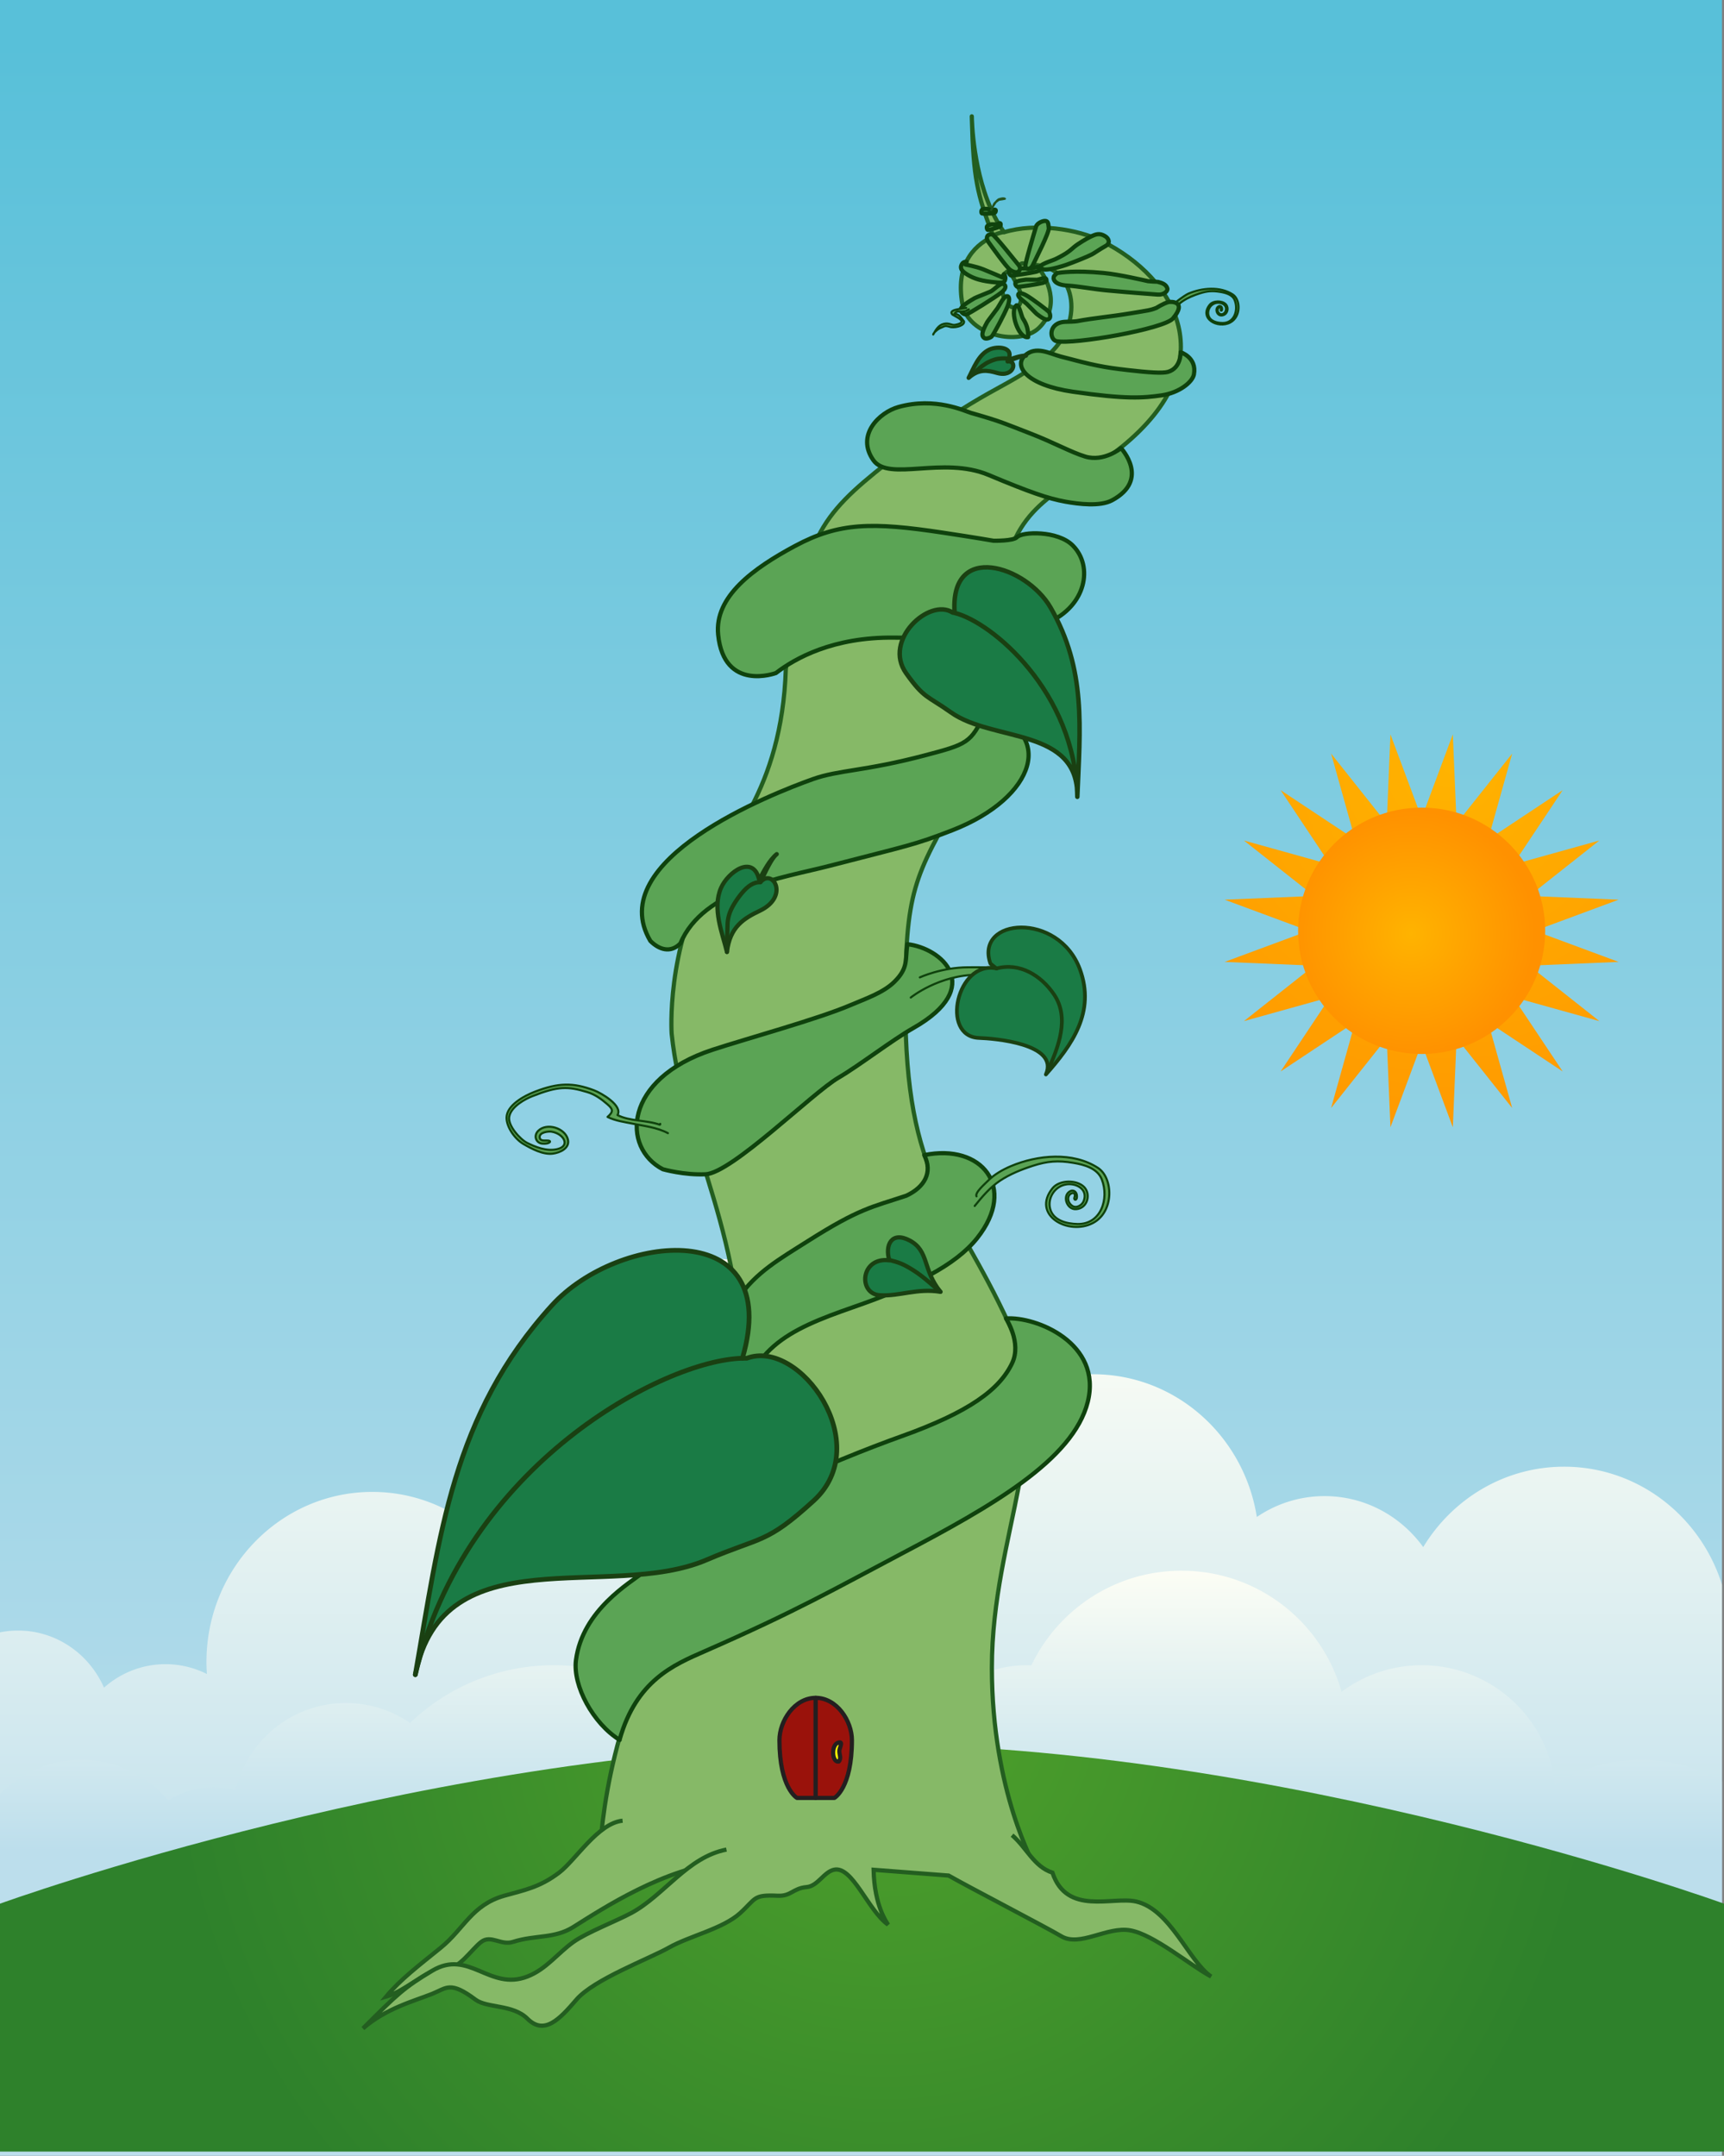
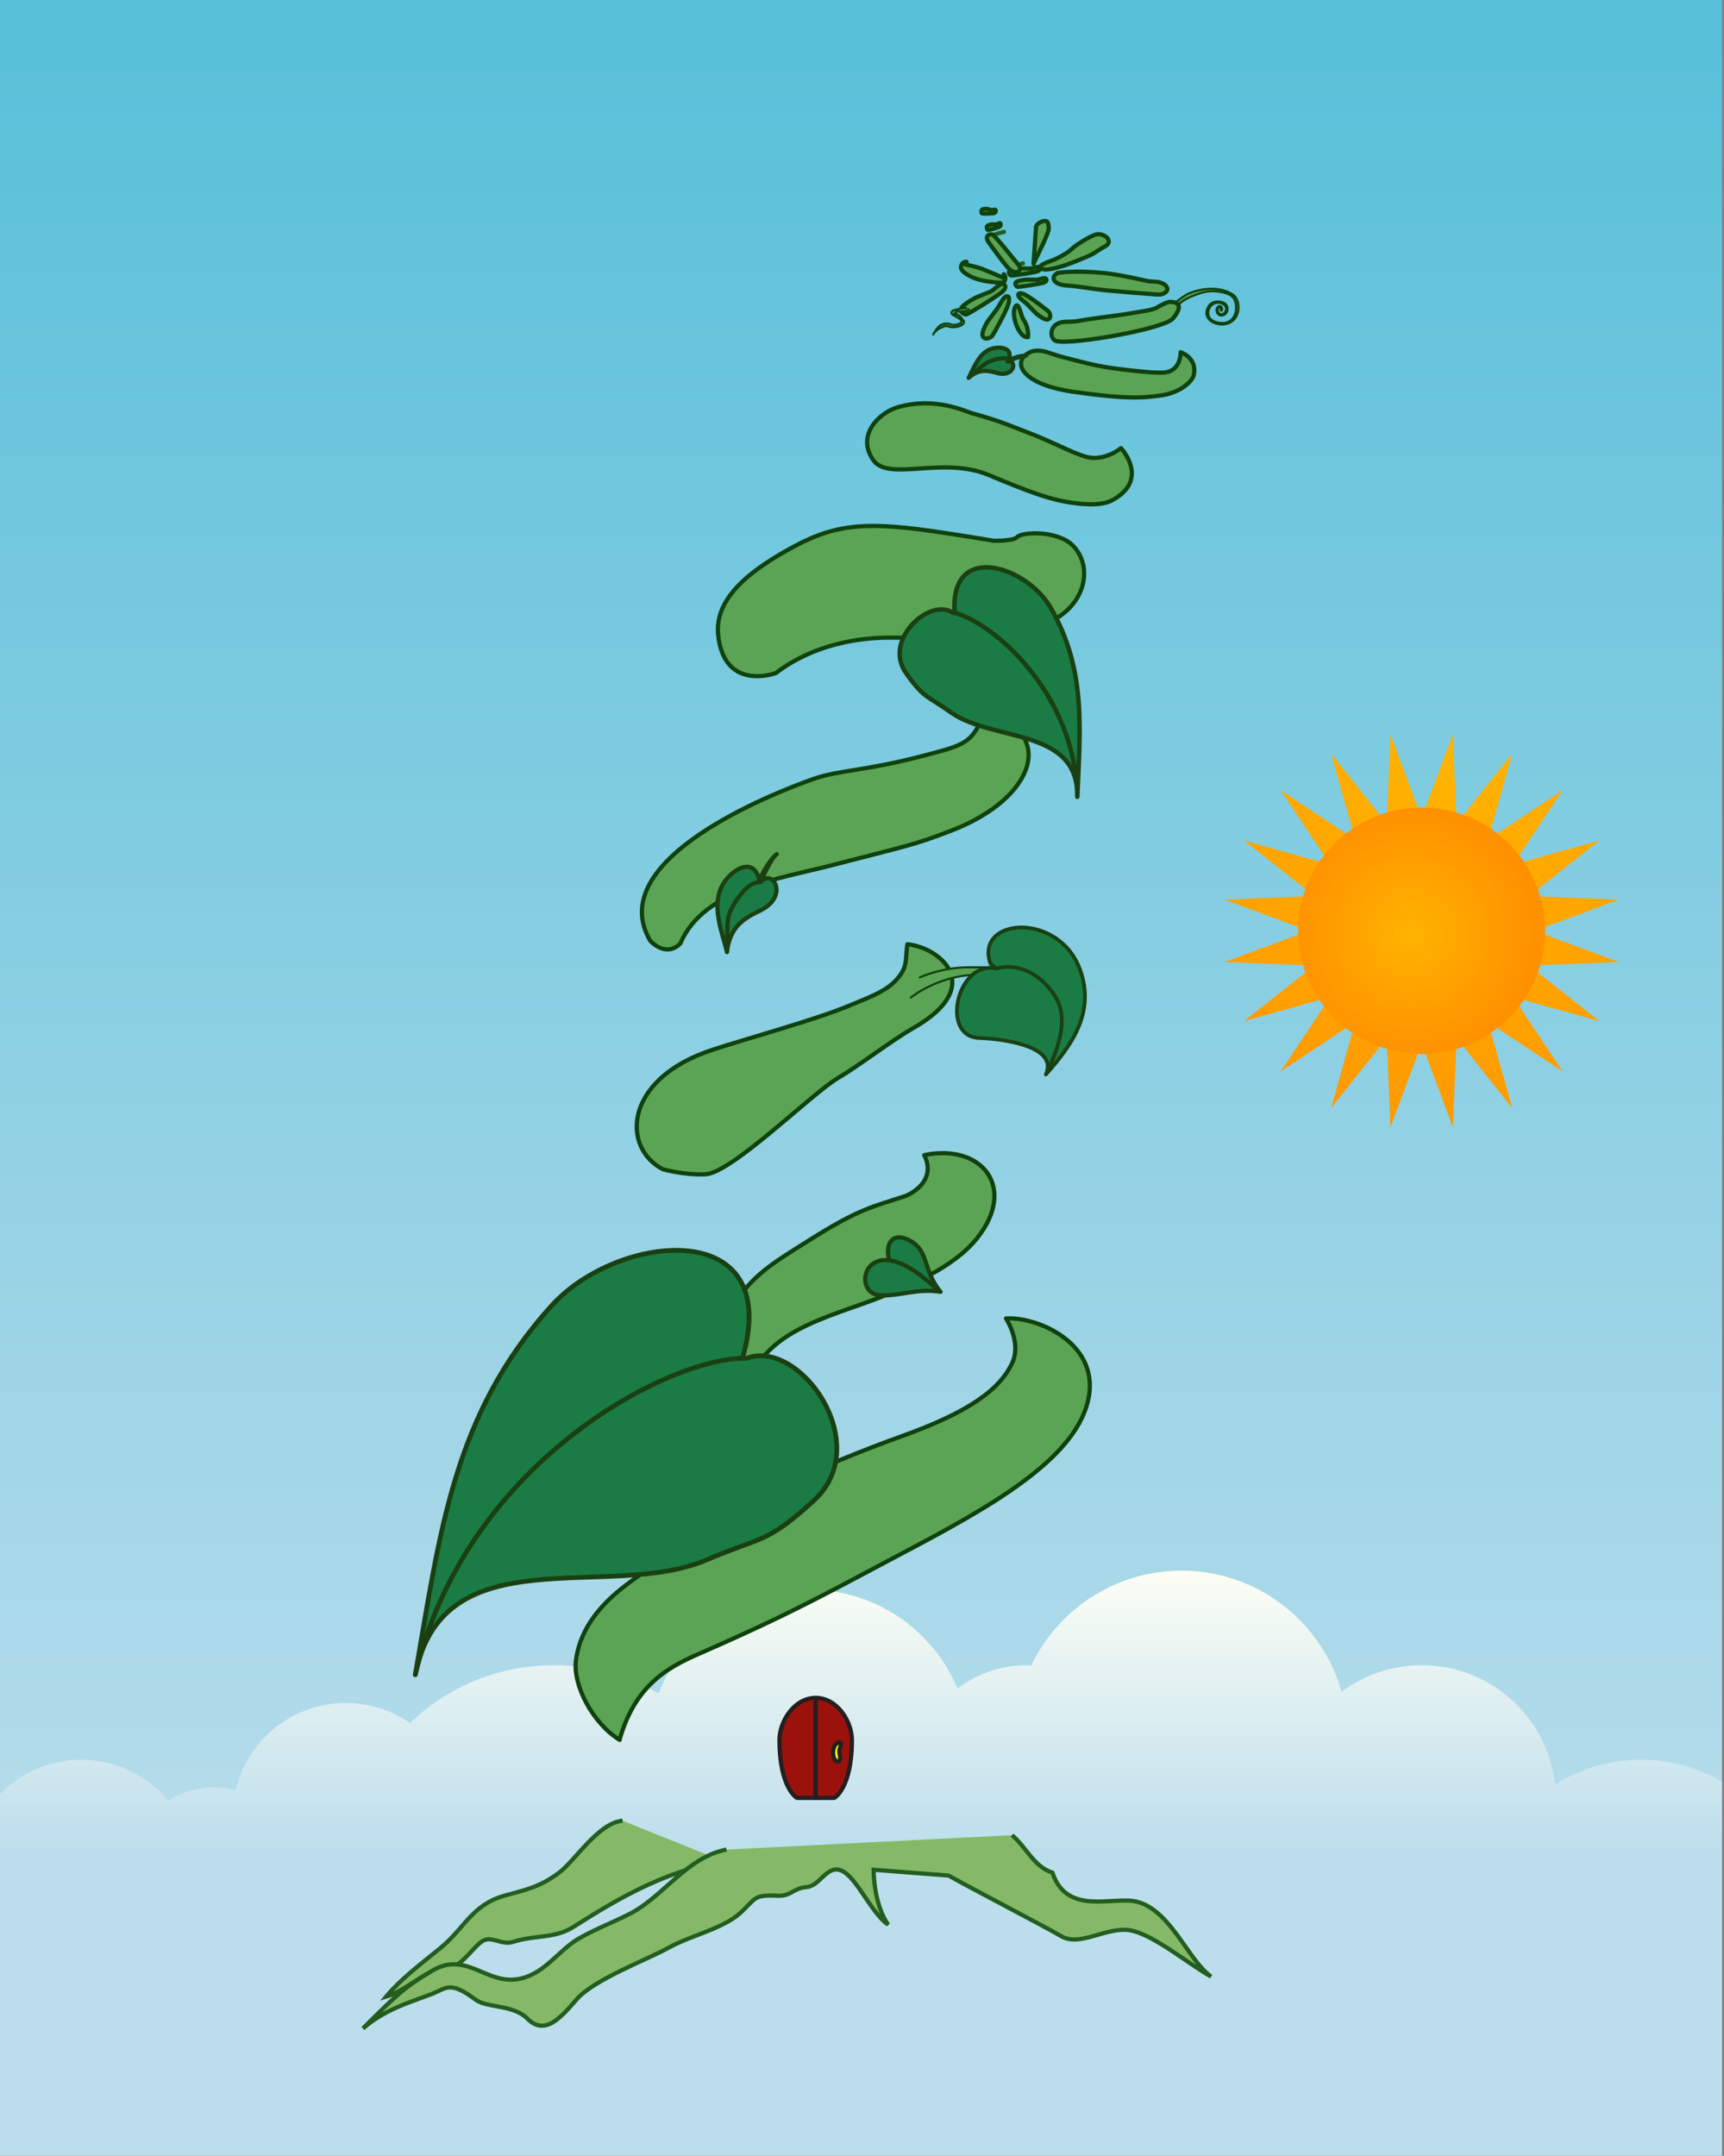
<svg xmlns="http://www.w3.org/2000/svg" viewBox="0 0 820.698 1026.117">
  <rect x="0" y="0" width="820.698" height="1026.117" fill="#808080" stroke="none" />
  <linearGradient id="a" y2="21.139" gradientUnits="userSpaceOnUse" x2="409.87" y1="928.94" x1="409.87">
    <stop offset="0" stop-color="#bcdeec" />
    <stop offset="1" stop-color="#58c0d9" />
  </linearGradient>
  <path fill="url(#a)" d="M0 0h819.75v1026.1H0z" />
  <linearGradient id="b" y2="607.42" gradientUnits="userSpaceOnUse" x2="409.87" y1="966.65" x1="409.87">
    <stop offset=".107" stop-color="#bcdeec" />
    <stop offset="1" stop-color="#fffff5" />
  </linearGradient>
-   <path d="M0 1005.1h819.75V754.26c-10.228-32.576-40.004-56.153-75.16-56.153-28.314 0-53.135 15.297-67.07 38.266-10.66-14.723-27.734-24.266-46.984-24.266-11.914 0-22.988 3.663-32.23 9.938-6.092-38.521-38.654-67.938-77.926-67.938-19.234 0-36.857 7.063-50.555 18.79-11.068-17.928-30.56-29.841-52.775-29.841-6.22 0-12.223.946-17.891 2.682-7.383-26.931-31.483-46.682-60.096-46.682-34.484 0-62.438 28.677-62.438 64.051 0 2.009.102 3.993.278 5.955-.077 0-.152-.006-.229-.006-30.19 0-55.375 21.98-61.179 51.191-11.334-6.453-24.372-10.14-38.253-10.14-43.608 0-78.961 36.266-78.961 81 0 1.911.088 3.8.215 5.678a43.731 43.731 0 00-19.711-4.678c-11.193 0-21.419 4.217-29.276 11.172-7.015-16.014-22.688-27.172-40.912-27.172a43.91 43.91 0 00-8.596.854v228.15z" fill="url(#b)" />
  <linearGradient id="c" y2="741.91" gradientUnits="userSpaceOnUse" x2="409.87" y1="897.98" x1="409.87">
    <stop offset=".107" stop-color="#bcdeec" />
    <stop offset="1" stop-color="#fffff5" />
  </linearGradient>
  <path d="M0 1024.1h819.75V848.07a76.122 76.122 0 00-38.598-10.46 76.12 76.12 0 00-40.889 11.857c-3.484-31.973-30.563-56.858-63.464-56.858-14.299 0-27.499 4.702-38.143 12.642-9.392-33.259-39.941-57.642-76.205-57.642-31.515 0-58.727 18.409-71.479 45.059a54.181 54.181 0 00-2.321-.059c-12.36 0-23.743 4.162-32.844 11.148-11.513-27.682-38.807-47.148-70.655-47.148-32.741 0-60.665 20.575-71.582 49.496-14.657-8.576-31.713-13.496-49.92-13.496-26.556 0-50.669 10.458-68.448 27.478a53.739 53.739 0 00-30.551-9.478c-25.513 0-46.879 17.699-52.526 41.485a40.919 40.919 0 00-10.474-1.36 40.667 40.667 0 00-21.621 6.191c-9.906-11.806-24.763-19.316-41.379-19.316-15.155 0-28.844 6.252-38.651 16.307v170.18z" fill="url(#c)" />
  <radialGradient id="d" gradientUnits="userSpaceOnUse" cy="812.13" cx="420.44" r="341.99">
    <stop offset="0" stop-color="#4fa12b" />
    <stop offset="1" stop-color="#2e812b" />
  </radialGradient>
-   <path d="M820.7 1024.1v-118s-209.36-76-410.35-76S0 906.1 0 906.1v118h820.7z" fill="url(#d)" />
  <radialGradient id="e" gradientUnits="userSpaceOnUse" cy="364.7" cx="774.74" gradientTransform="matrix(.864 0 0 .862 20.794 50.115)" r="204.74">
    <stop offset="0" stop-color="#ffb300" />
    <stop offset="1" stop-color="#f90" />
  </radialGradient>
  <path fill="url(#e)" d="M676.76 389.37l14.85-39.84 1.79 42.46 26.46-33.31-11.46 40.94 35.5-23.53-23.59 35.4 41.05-11.43-33.4 26.39 42.58 1.78-39.95 14.81 39.95 14.81-42.58 1.77 33.4 26.4-41.05-11.43 23.59 35.39-35.5-23.52 11.46 40.93-26.46-33.31-1.79 42.46-14.85-39.83-14.85 39.83-1.78-42.46-26.47 33.31 11.46-40.93-35.49 23.52 23.58-35.39-41.05 11.43 33.41-26.4-42.59-1.77 39.95-14.81-39.95-14.81 42.59-1.78-33.41-26.39 41.05 11.43-23.58-35.4 35.49 23.53-11.46-40.94 26.47 33.31 1.78-42.46z" />
  <radialGradient id="f" gradientUnits="userSpaceOnUse" cy="457.53" cx="753.42" gradientTransform="matrix(.864 0 0 .862 20.794 50.115)" r="68.072">
    <stop offset="0" stop-color="#ffb300" />
    <stop offset="1" stop-color="#ff9100" />
  </radialGradient>
  <path d="M735.57 443.04c0 32.383-26.328 58.638-58.808 58.638-32.481 0-58.808-26.255-58.808-58.638 0-32.388 26.326-58.641 58.808-58.641 32.48 0 58.81 26.25 58.81 58.64z" fill="url(#f)" />
  <g>
-     <path stroke-linejoin="round" d="M462.66 57.002l-.041-1.635c0 .001 0 .582.04 1.635zm71.32 155.72c49.449-40.19 25.609-80.435-9.15-97.814-11.868-5.934-31.748-8.934-46.854-4.369-13.205-18.457-15.055-46.52-15.312-53.529.729 27.531 2.5 35.758 10.093 55.083.047.124.097.24.144.361-10.786 4.994-17.753 14.928-14.812 32.01 2.669 15.507 27.448 20.392 36.48 11.626 8.984-8.713 6.323-20.775-1.193-29.942 18.949 1.617 23.354 28.116 4.715 43.649-19.214 16.011-29.024 13.706-75.471 50.299-33.426 26.337-39.173 35.639-48.538 98.378-1.873 58.058-29.018 83.3-36.495 96.711-20.602 36.949-17.855 76.776-17.855 76.776 5.495 53.563 36.919 98.221 32.8 172.38-1.846 33.166-17.624 76.547-36.918 111.63-30.213 54.938-30.214 110.91-30.214 110.91l207.38 1.711s-20.602-35.707-20.602-94.763c0-64.548 31.587-112.62 8.239-163.43-26.771-58.269-49.439-68.394-49.439-152.17 0-54.296 3.972-60.494 26.445-99.824 5.028-15.922 7.81-28.16 12.657-48.693 6.239-26.43 1.787-30.724 8.88-60.867 7.47-31.86 30.88-36.54 55-56.14zm-56.3-71.82c-.284-2.269-3.969-8.487 2.74-12.258 3.423 6.343 5.624 9.52 5.648 13.005.05 7.74-7.69 4.88-8.39-.74z" stroke="#235E20" stroke-linecap="round" stroke-width="2" fill="#86B967" />
    <path stroke="#235E20" stroke-width="2" d="M296.38 866.61c-11.719 1.146-22.354 18.775-30.214 24.721-9.322 7.049-16.636 8.307-26.096 10.986-15.479 4.387-19.17 15.752-30.214 24.723-10.433 8.475-19.227 15.107-26.095 23.348 9.614-2.746 21.976-15.107 28.842-13.734 5.465 1.092 11.991-8.961 16.479-12.359 4.666-3.537 9.348 1.822 15.108 0 10.815-3.43 19.688-1.412 28.767-7.107 14.19-8.906 43.513-28.153 72.353-30.899" fill="#86B967" />
    <path stroke="#235E20" stroke-width="2" d="M345.82 880.35c-18.546 3.572-29.561 21.719-45.323 30.215-7.011 3.781-21.049 9.188-27.468 13.734-7.582 5.371-12.927 12.975-21.974 16.479-18.09 7.008-27.768-13.26-45.321-2.746-13.32 7.979-16.481 10.986-32.963 27.467 10.987-9.613 24.584-13.127 32.961-16.48 6.868-2.746 8.541-6.297 20.602 2.746 5.494 4.121 17.854 2.201 24.722 9.068 8.009 8.008 15.271.355 23.347-9.068 8.241-9.611 34.597-19.434 43.948-24.719 9.995-5.65 25.748-8.977 34.008-16.48 7.678-6.977 6.03-8.789 17.856-8.242 6.399.297 7.278-3.568 13.734-4.119 5.396-.459 8.261-7.275 13.142-8.279 8.782-1.807 16.021 19.268 25.639 26.135-.483-.934-6.463-8.67-6.869-26.096l35.708 2.748c9.616 5.492 46.696 24.721 53.562 28.838 8.971 5.383 21.826-4.76 32.961-2.746 11.283 2.041 28.232 16.477 38.454 21.975-10.752-7.373-19.354-31.963-35.708-35.707-11.203-2.564-32.961 6.867-39.827-13.734-8.88-2.893-12.276-11.902-19.228-17.854" fill="#86B967" />
    <path stroke-linejoin="round" d="M388.3 808.14c-10.078 0-17.251 10.99-17.251 20.15 0 22.904 8.357 27.482 8.357 27.482h8.894v-47.63z" stroke="#231F20" stroke-linecap="round" stroke-width="2" fill="#9A120B" />
    <path stroke-linejoin="round" d="M388.3 808.14c10.075 0 17.249 10.99 17.249 20.15 0 22.904-8.356 27.482-8.356 27.482H388.3v-47.63z" stroke="#231F20" stroke-linecap="round" stroke-width="2" fill="#9A120B" />
    <path stroke-linejoin="round" d="M399.26 838.45c-3.22.572-3.609-7.492-.603-8.824 3.161-1.4.985 2.258.912 3.613-.11 1.94 1.14 3.66-.31 5.21z" stroke="#231F20" stroke-linecap="round" stroke-width="2" fill="#FF0" />
    <path stroke-linejoin="round" stroke="#0F420D" stroke-linecap="round" d="M555.8 147.11c1.467-1.501 7.952-6.512 9.956-7.359 6.508-2.757 15.043-3.532 21.1.413 3.719 2.423 3.986 10.599-1.201 13.338-5.961 3.146-15.003-1.932-9.811-8.404 1.664-2.073 5.895-2.11 7.667-.301 1.64 1.674.9 5.11-1.909 5.356-2.394.211-3.55-3.515-1.294-4.434.548-.223 1.529.115 1.461 1.487-.047.995-.87.771-.603.066.304-.703-.135-1.237-.701-.936-1.096.421-1.105 2.143.161 3.01 1.01.693 2.379-.158 2.766-1.137 1.141-2.867-1.778-4.384-4.081-4.073-2.955.4-4.704 3.372-4.035 5.916.749 2.848 3.967 3.648 6.656 3.694 5.652.097 7.676-6.107 5.86-10.783-1.067-2.754-4.315-3.591-6.928-4.026-3.663-.61-6.214-.423-9.743.713-2.794.897-5.595 2.024-8.018 3.638-2.38 1.588-4.328 3.901-6.089 6.088" fill="#5BA455" />
    <path stroke-linejoin="round" d="M472.53 112.15c1.115-.417 2.195-.954 3.311-1.247.705-.186 1.424-.324 2.115-.532M486.99 125.35s-.596 0-.893.199" stroke="#235E20" stroke-linecap="round" stroke-width="2" fill="#86B967" />
    <g stroke-linejoin="round" stroke="#0F420D" stroke-linecap="round" stroke-width="2" fill="#5BA455">
      <path d="M295 827.9c7.975-28.018 25.68-35.472 40.355-41.894 43.948-19.23 62.104-29.789 94.201-46.703 41.896-22.078 81.333-44.328 88.259-72.025 6.987-27.953-24.525-40.749-38.916-39.722 0 0 7.563 11.454 2.938 21.22-5.959 12.579-20.263 23.28-52.939 34.95-14.391 5.141-40.216 15.227-62.189 26.213-27.011 13.506-37.707 19.742-60.65 38.549-5.786 4.742-28.698 17.686-31.867 41.63-1.62 12.253 8.225 30.323 20.81 38.044M431.47 569.11c-16.481 5.493-22.207 5.979-46.683 21.479-13.966 8.845-24.804 14.916-33.478 27.443-12.359 17.854-18.626 32.455-13.133 47.564 5.144 14.145 13.538 12.758 12.963 12.242 4.119-35.709 23.519-44.698 55.106-55.684 28.449-9.897 48.587-19.762 58.988-32.913 19.175-24.243 1.99-45.095-25.249-39.44 4.11 8.22.22 15.2-8.52 19.31zM315.56 556.54c-19.705-10.151-18.915-42.915 23.581-56.858 16.333-5.359 50.306-14.642 66.039-21.393 6.868-2.945 15.306-5.767 20.572-10.955 6.807-6.706 5.08-10.56 6.181-17.917 16.156 1.724 37.404 20.292 2.748 39.962-9.89 5.611-25.895 17.955-35.523 23.571-12.465 7.271-50.756 45.381-63.295 45.979-10.14.48-20.3-2.39-20.3-2.39zM323.85 449.1c-4.703 4.731-10.138 2.88-14.257-1.24-22.796-38.501 58.022-70.142 77.433-77.04 12.398-4.405 24.515-3.675 53.459-11.337 19.611-5.191 22.014-5.843 28.264-20.188 34.031 8.652 24.876 40.279-15.573 55.95-18.2 7.051-20.828 7.164-57.907 16.779-22.87 5.94-60.43 10.99-71.41 37.08M462.2 196.53c-2.705-.773-16.89-7.739-34.481-2.815-9.116 2.553-20.405 13.37-11.963 25.334 7.315 10.363 33.075-2.111 54.89 7.037 19.262 8.078 28.257 11.222 36.601 12.712 6.265 1.119 16.437 2.405 22.149-.671 18.297-9.852 4.25-24.833 4.25-24.833s-8.054 6.711-17.003 4.027c-6.729-2.019-14.847-6.646-26.623-11.186-12.7-4.89-13.06-5.39-27.83-9.61zM487.87 169.27c5.254-4.851 11.737-.988 16.978.404 15.964 4.244 20.224 5.119 31.931 6.468 10.146 1.169 16.605 1.609 19.201.868 6.338-1.811 6.036-9.356 6.036-9.356s7.848 2.415 6.338 10.564c-.672 3.627-6.941 8.752-15.393 9.96-8.812 1.259-16.816 1.936-42.253-1.729-22.01-3.16-28.25-12.19-22.85-17.17zM512.82 152.86c-1.134.22-4.441.278-5.433.302-8.544.198-7.921 8.498-4.406 9.238 8.057 1.697 51.195-5.831 55.397-10.827 6.95-8.267-1.106-8.072-2.132-7.799-2.379.635-5.698 2.748-5.698 2.748-3.019 1.208-3.924 1.207-11.96 2.548-10.36 1.73-18.45 2.36-25.77 3.79zM546.62 133.85c-2.252-.485-13.725-3.192-21.249-3.918-13.979-1.349-20.839-.124-22.037 0 0 0-1.488 1.079-1.686 1.805-.43 1.57.835 3.866 6.502 4.199 5.297.312 12.175 1.678 19.002 2.309 11.967 1.109 22.188 1.804 23.981 1.967 2.818.257 5.015-1.655 4.541-3.042-.659-1.933-2.504-2.488-4.527-3.018-.13-.05-4.01-.21-4.51-.31zM460.13 124.62s-1.933-.369-2.579 1.933c-.389 1.392.554 2.578 2.21 3.682 2.619 1.746 5.82 3.224 12.15 3.959 5.266.611 6.084.514 6.537-.922.552-1.749-.552-2.76-.552-2.76l-.689 1.544s-5.629-2.459-9.146-3.865c-3.518-1.407-8.483-2.282-8.483-2.282l.55-1.28zM495.63 127.7c1.312.787 2.109.652 3.63.483 2.182-.24 6.435-1.449 8.474-2.179 3.389-1.21 10.168-3.873 12.348-5.084 1.158-.644 3.427-2.279 6.293-3.873 2.179-1.21 1.696-3.39-.241-4.599-2.794-1.745-4.6-.97-7.505.483-1.388.693-5.567 3.147-7.264 4.6-1.694 1.453-3.389 3.147-8.957 5.811-1.75.85-9.19 2.91-6.77 4.36zM463.96 141.91c.608-.351 5.927-2.397 7.539-3.123 1.611-.726 4.788-4.38 6.251-3.598.836.445 1.838 1.783-1.1 4.083-2.938 2.301-15.482 10.131-16.572 10.354-1.092.222-2.49-.8-2.712-1.89-.23-1.09.79-2.49 6.59-5.82zM488.5 133.09c.43-.049 3.933.088 5.019.07 1.088-.018 3.77-1.31 4.408-.514.364.456.604 1.456-1.614 2.041-2.222.586-11.213 1.958-11.882 1.818s-1.213-1.057-1.072-1.728c.13-.67 1.05-1.21 5.13-1.69z" />
      <path d="M485.46 127.73c.432-.05 3.935.087 5.021.069 1.088-.018 3.77-1.311 4.408-.514.364.456.604 1.456-1.614 2.042-2.222.584-11.213 1.957-11.884 1.817-.667-.141-1.211-1.058-1.073-1.728.13-.67 1.05-1.21 5.13-1.69zM472.06 106.77c.191-.04 1.757.067 2.241.055.487-.016 1.686-1.033 1.972-.405.161.358.27 1.146-.723 1.606s-5.009 1.542-5.309 1.432c-.299-.109-.542-.832-.479-1.359s.48-.96 2.3-1.33zM469.85 99.408c.196.008 1.688.496 2.162.603.474.105 1.886-.589 2.009.091.068.387-.019 1.177-1.094 1.381-1.076.203-5.234.268-5.498.087-.264-.179-.322-.939-.133-1.436.19-.494.69-.806 2.55-.722zM470.01 153.22c.343-.615 3.854-5.103 4.865-6.553 1.01-1.451 2.855-5.617 4.515-5.7.945-.046 1.578 1.386.236 4.869-1.338 3.483-6.711 13.574-7.531 14.324-.821.751-2.969 1.42-3.721.599-.77-.82-1.64-1.7 1.62-7.54zM493.52 149.43c-.458-.357-3.679-3.784-4.734-4.791-1.056-1.006-4.223-3.035-4.082-4.396.079-.778 1.328-1.113 4.001.417 2.672 1.529 10.229 7.177 10.738 7.94.508.765.787 2.601.021 3.11-.78.51-1.6 1.11-5.95-2.28zM483.73 145.48c-3.12 2.706 1.06 15.791 5.689 14.978.169-3.328-.619-6.052-2.43-8.766-.754-1.13-1.761-6.692-3.082-6.391l-.18.18zM369.4 320.34s-24.744 9.266-27.531-18.252c-1.844-18.205 16.889-31.668 36.592-42.224 20.989-11.244 36.617-11.422 70.37-6.333 15.891 2.396 24.14 3.852 24.14 3.852s9.452.178 11.16-1.698c2.44-2.687 19.34-3.264 26.525 3.922 10 10 6.287 28.879-11.698 36.699-11.103 4.828-14.238 7.893-73.351 7.189-28.89-.35-47.07 9.8-56.21 16.84z" />
-       <path d="M470.62 115.32c.887 1.249 8.514 11.907 10.31 13.164 1.841 1.29 3.338 1.314 3.96.737 1.288-1.197.551-2.485-.186-3.314-1.17-1.317-10.878-13.718-12.242-14.269-1.36-.55-3.97.68-1.84 3.68zM492 125.52c.603-1.407 7.505-14.768 7.261-16.946-.241-2.18-.241-3.146-1.452-3.389s-4.114.968-4.6 2.663c-.483 1.694-5.326 17.43-5.083 18.883.24 1.47 2.41 2.2 3.87-1.2z" />
+       <path d="M470.62 115.32c.887 1.249 8.514 11.907 10.31 13.164 1.841 1.29 3.338 1.314 3.96.737 1.288-1.197.551-2.485-.186-3.314-1.17-1.317-10.878-13.718-12.242-14.269-1.36-.55-3.97.68-1.84 3.68zM492 125.52c.603-1.407 7.505-14.768 7.261-16.946-.241-2.18-.241-3.146-1.452-3.389s-4.114.968-4.6 2.663z" />
    </g>
    <path stroke-linejoin="round" stroke="#0F420D" stroke-linecap="round" d="M459.95 146.55c-2.035.483-8.916.727-6.55 3.198 2.06 1.24 7.89 3.634 1.337 4.861-1.819.342-2.838-1.067-5.434-.461-2.656.621-3.884 3.009-5.061 5.071.199-.863 1.863-2.296 3.125-2.968.273-.146 2.066-.923 2.174-.958 1.158-.379 2.598.342 3.174.411 2.672.334 6.559-.864 6.196-2.739-2.024-2.711-2.437-3.288-4.548-3.625 1.225-1.699 2.08-.808 3.947-1.067 2.225-.31.812.003 2.887-1.019" fill="#5BA455" />
-     <path stroke-linejoin="round" stroke="#235420" stroke-linecap="round" d="M472.32 98.865c1.666-2.699 1.961-3.195 3.063-3.977 1.365-.452 2.308-.652 2.99-.285-1.479.269-.322.138-2.859.487-2.848 1.994-1.888 1.525-3.692 4.926l.5-1.155z" fill="#7DB367" />
    <path d="M454.45 291.75c-2.458-34.32 34.209-22.334 45.614-2.653 17.185 29.66 14.082 57.534 12.79 90.172.019.786.019.786 0 0 .574-33.094-40.198-26.018-60.162-40.195-11.411-8.103-12.701-6.49-21.337-18.639-11.182-15.741 11.081-36.04 22.101-28.899l1 .21z" fill="#1A7B45" />
    <path stroke="#1A4012" stroke-width=".716" d="M454.45 291.75c-2.458-34.32 34.209-22.334 45.614-2.653 17.185 29.66 14.082 57.534 12.79 90.172.019.786.019.786 0 0 .574-33.094-40.198-26.018-60.162-40.195-11.411-8.103-12.701-6.49-21.337-18.639-11.182-15.741 11.081-36.04 22.101-28.899l1 .21z" fill="#1A7B45" />
    <path stroke-linejoin="round" d="M454.45 291.75c-2.458-34.32 34.209-22.334 45.614-2.653 17.185 29.66 14.082 57.534 12.79 90.172.019.786.019.786 0 0 .574-33.094-40.198-26.018-60.162-40.195-11.411-8.103-12.701-6.49-21.337-18.639-11.182-15.741 11.081-36.04 22.101-28.899l1 .21zM454.45 291.75c17.604 4.244 57.478 37.586 58.404 87.519" stroke="#1A4012" stroke-linecap="round" stroke-width="2.128" fill="none" />
    <path stroke-linejoin="round" d="M353.42 646.5c19.932-67.976-59.075-59.875-90.616-25.253-47.529 52.175-53.449 109.61-65.104 175.84-.382 1.568-.382 1.568 0 0 13.289-66.836 92.235-34.796 138.59-54.602 26.494-11.319 28.389-7.513 51.064-28.187 29.377-26.783-6.555-77.346-31.848-67.791l-2.08-.01z" stroke="#1A4012" stroke-linecap="round" stroke-width="2.26" fill="#1A7B45" />
    <path stroke-linejoin="round" d="M353.42 646.5c-37.274.854-132.05 50.531-155.72 150.59" stroke="#1A4012" stroke-linecap="round" stroke-width="2.26" fill="none" />
    <path stroke-linejoin="round" d="M369.76 406.54c-3.406 2.725-6.166 8.08-8.348 12.219-2.861-12.38-14.934-3.646-18.201 3.925-4.232 9.807.637 21.304 2.857 30.432 1.371-12.019 8.083-16.005 15.682-19.646 14.234-6.823 6.034-20.475.212-13.562 4.35-9.17 6.06-11.95 7.8-13.36z" stroke="#1A4012" stroke-linecap="round" stroke-width="2" fill="#1A7B45" />
    <path stroke-linejoin="round" d="M361.96 419.91c-3.129-.081-5.894 1.635-9.034 5.464-2.289 2.791-4.902 6.771-5.865 10.119-.932 3.23-.67 5.077-.842 8.703-.189 3.97-.551 4.985-.152 8.923" stroke="#1A4012" stroke-linecap="round" stroke-width="2" fill="none" />
    <path stroke-linejoin="round" d="M423.36 599.89c-2.186-7.252 1.071-13.998 9.656-9.461 9.39 4.965 6.088 13.88 14.672 24.442-10.97-1.805-19.471 2.168-28.723 1.652-10.66-.59-9.39-18.39 4.39-16.63" stroke="#1A4012" stroke-linecap="round" stroke-width="2" fill="#1A7B45" />
    <path stroke-linejoin="round" d="M422.7 599.56c5.284 1.32 7.183 1.995 12.112 5.077 5.282 3.302 10.826 8.767 12.877 10.233" stroke="#1A4012" stroke-linecap="round" stroke-width="2" fill="none" />
    <path stroke-linejoin="round" stroke="#0F420D" stroke-linecap="round" d="M437.88 465.21s10.42-4.798 23.039-4.798c12.618 0 15.166-.421 26.522 4.626s11.356 11.357 11.356 11.357h-2.274s-4.764-12.446-30.971-12.446c-18.581 0-31.991 10.861-31.991 10.861" fill="#5BA455" />
    <g stroke-linejoin="round" stroke="#1A4012" stroke-linecap="round" stroke-width="1.772">
      <path d="M471.47 458.63c-7.543-21.824 32.439-24.924 42.617 2.738 7.515 20.426-3.869 36.1-16.203 50.057 6.455-14.701-24.779-17.147-31.803-17.388-18.652-.64-10.459-37.157 8.298-33.067l-2.92-2.34z" fill="#1A7B45" />
      <path d="M498.57 510.05c5.421-11.731 10.682-25.61 3.224-36.652-6.089-9.014-16.319-15.453-27.418-12.425" fill="none" />
    </g>
-     <path stroke-linejoin="round" stroke="#0F420D" stroke-linecap="round" d="M464.86 569.42c-.92-1.721 4.078-5.979 5.458-7.395 2.885-2.952 6.934-5.279 10.868-6.946 12.801-5.421 29.581-6.947 41.487.811 7.316 4.766 7.837 20.84-2.361 26.226-11.717 6.188-29.5-3.799-19.286-16.522 3.272-4.08 11.588-4.152 15.073-.594 3.224 3.292 1.77 10.048-3.751 10.533-4.708.413-6.979-6.911-2.546-8.719 1.075-.438 3.007.227 2.872 2.926-.095 1.956-1.71 1.515-1.183.132.591-1.382-.264-2.436-1.384-1.844-2.153.83-2.172 4.214.318 5.92 1.99 1.363 4.678-.312 5.439-2.235 2.24-5.637-3.499-8.62-8.024-8.008-5.808.786-9.253 6.628-7.936 11.63 1.475 5.601 7.801 7.176 13.091 7.266 11.108.189 15.092-12.008 11.523-21.202-2.101-5.417-8.487-7.062-13.622-7.916-7.204-1.201-12.221-.833-19.161 1.397-5.489 1.767-10.998 3.984-15.76 7.156-4.683 3.122-8.51 7.671-11.974 11.97M314.28 534.91c-.105.115.222.343-.201.432-6.12-2.263-14.308-1.564-20.128-4.599 2.666-4.431-7.583-10.438-11.157-11.781-10.04-3.775-16.962-3.621-27.988.586-5.753 2.196-13.529 6.686-13.66 12.321-.105 4.557 3.991 10.31 8.074 12.674 3.924 2.272 9.246 5.131 13.9 4.561 3.473-.428 8.239-2.584 7.224-6.737-1.347-5.494-10.062-8.13-14.098-4.157-2.452 2.414-1.042 5.83 1.842 6.116 3.705.373 5.022-1.522 2.312-1.465-1.769.039-3.309.116-3.491-1.437-.296-2.54 4.156-2.997 5.574-2.785 5.819.872 9.275 6.759 2.855 8.309-5.172 1.247-10.729-1.125-14.398-2.956-3.19-1.59-9.286-8.146-8.532-12.45.88-5.023 8.045-8.619 10.943-9.76 12.407-4.875 16.868-4.772 26.178-1.98 3.76 1.127 6.713 3.287 9.644 5.831 2.653 2.302 2.946 3.489.032 6.001 3.85 1.899 8.248 2.448 11.729 3.153 5.597 1.138 11.867 1.814 17.019 4.569" fill="#5BA455" />
    <path stroke-linejoin="round" d="M488.41 169.29c-2.378-.123-6.206 1.199-8.592 2.098 3.312-6.087-4.776-6.895-8.85-4.987-5.278 2.47-7.454 8.925-9.852 13.452 4.909-4.407 9.094-3.604 13.512-2.339 8.278 2.369 9.876-6.172 4.998-5.459 5.09-2.16 7.56-2.81 8.78-2.76v0z" stroke="#1A4012" stroke-linecap="round" stroke-width="2" fill="#1A7B45" />
    <path stroke-linejoin="round" d="M481.63 171.06c-2.563-.519-3.771-.618-6.374-.293-1.818.227-4.554 1.302-6.375 2.537-1.792 1.215-3.356 2.349-4.618 4.098" stroke="#1A4012" stroke-linecap="round" stroke-width="2" fill="none" />
  </g>
</svg>